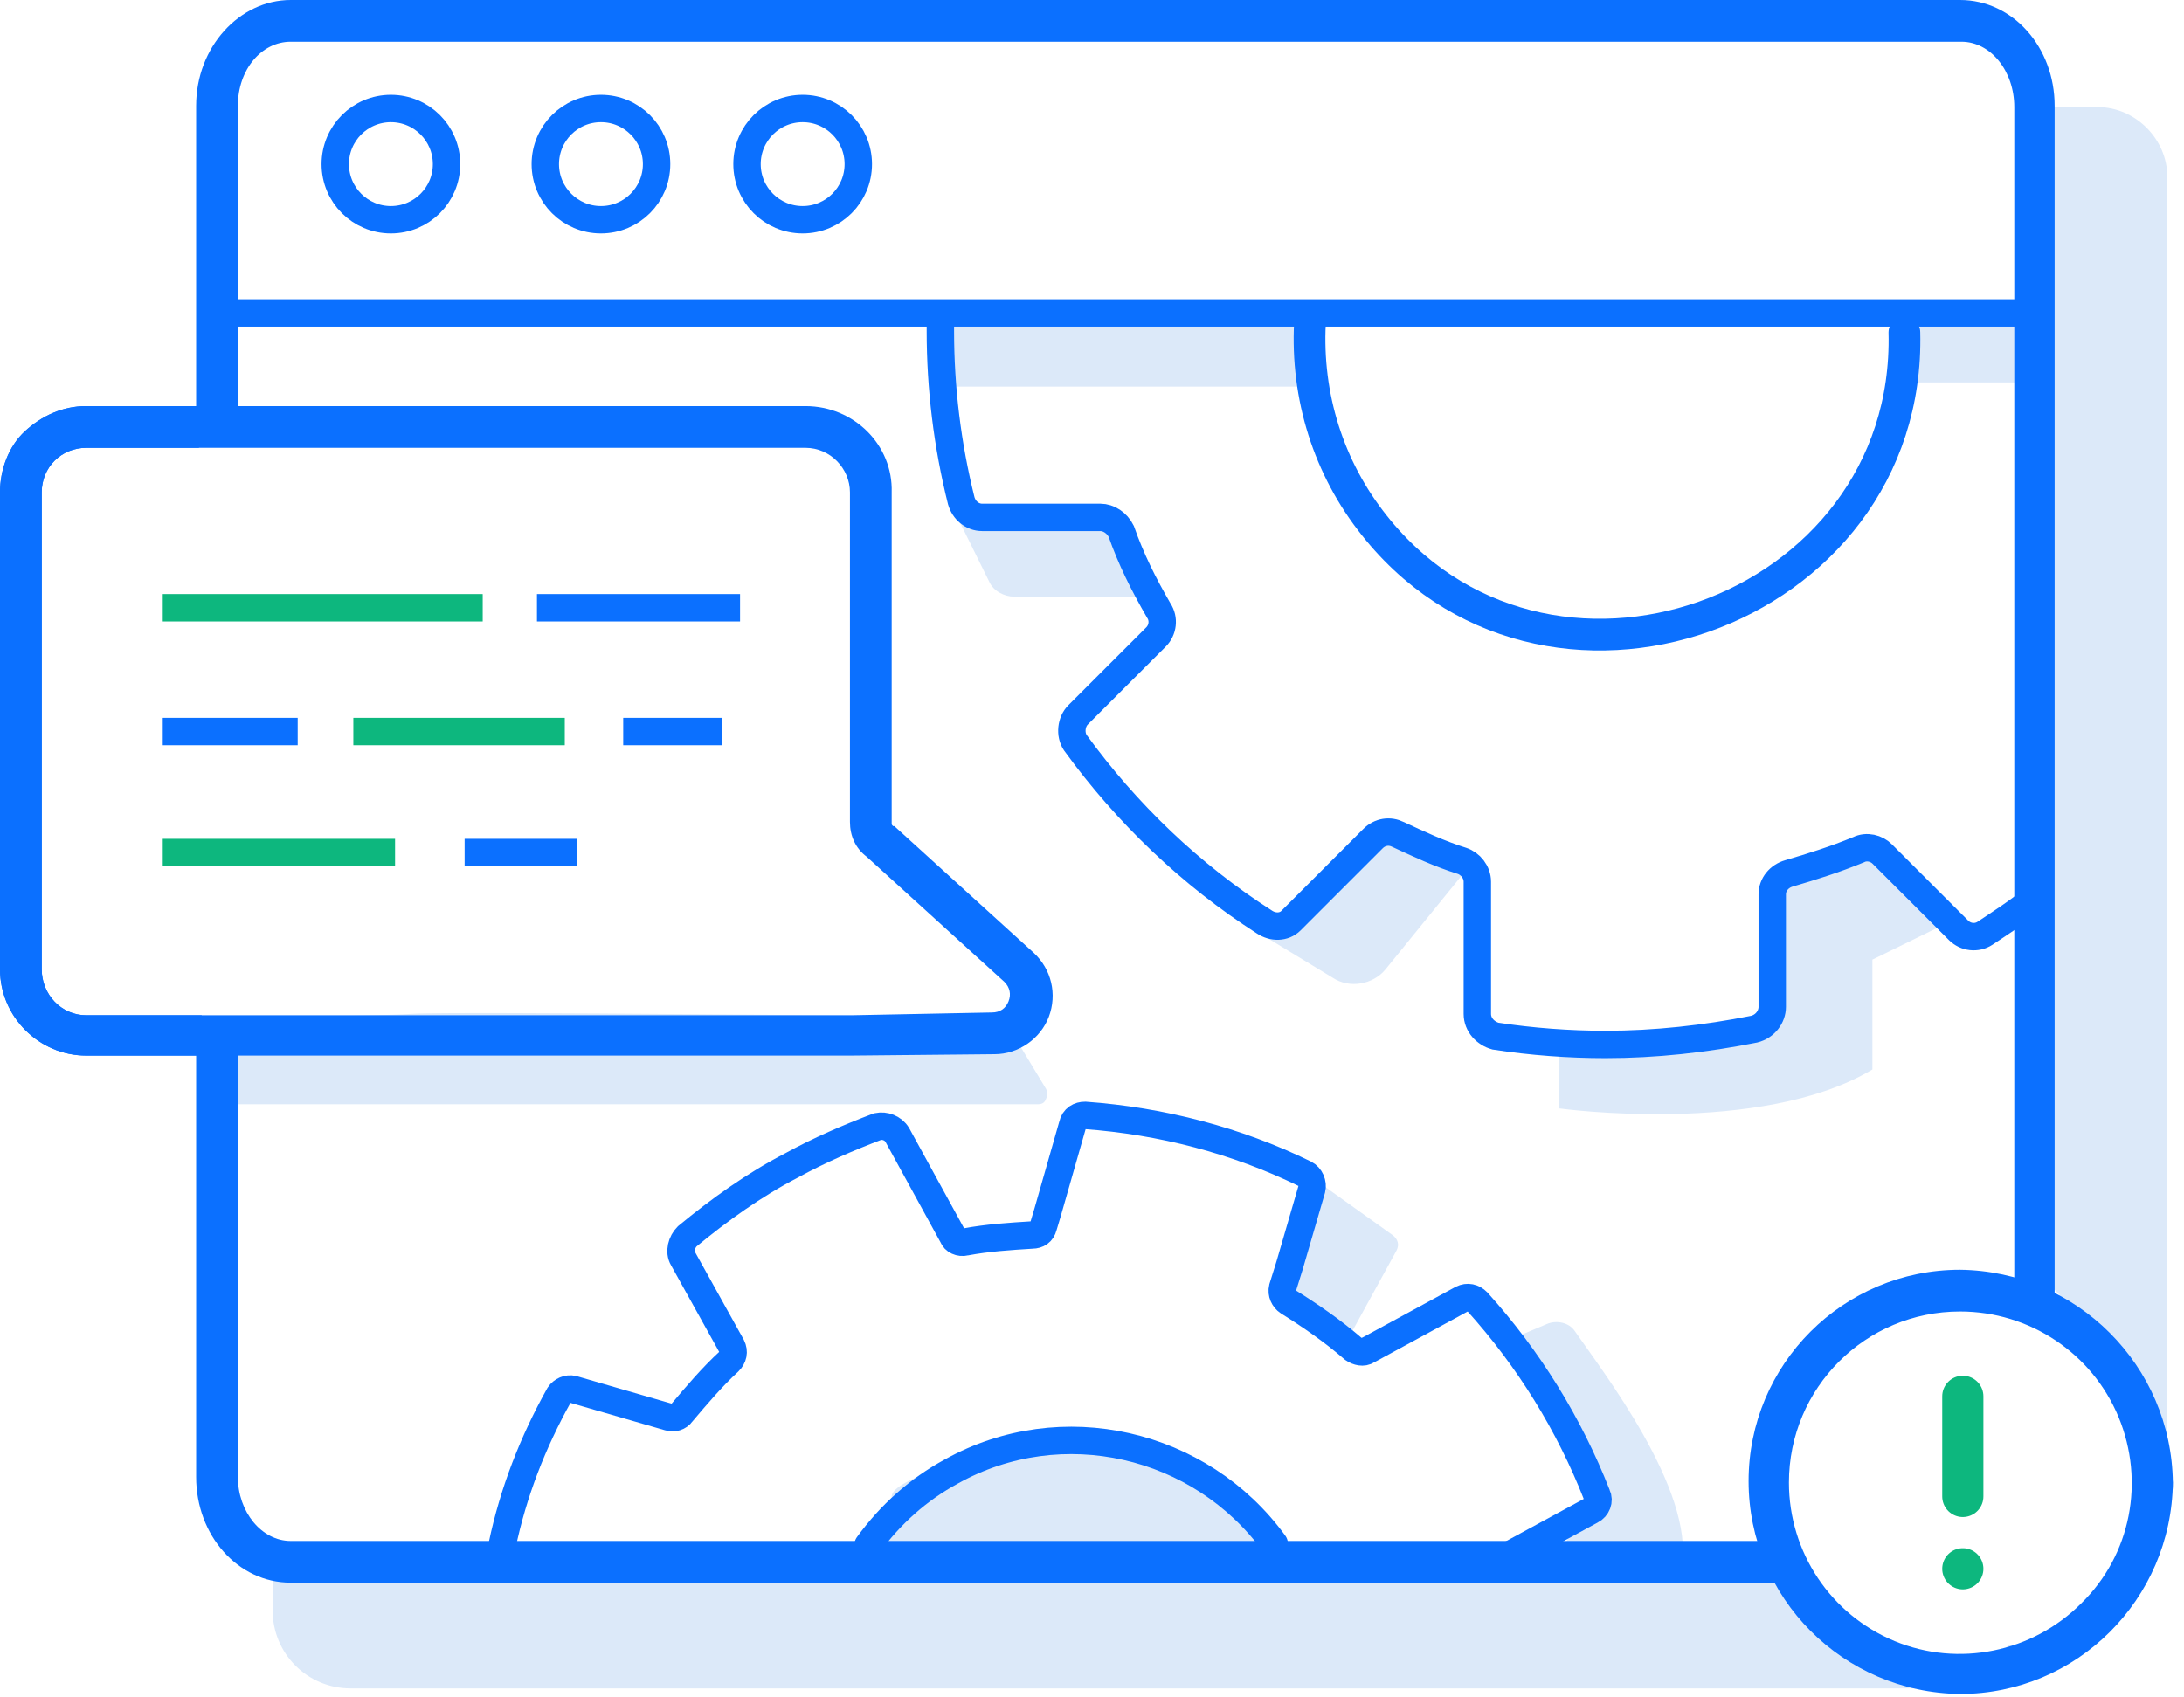
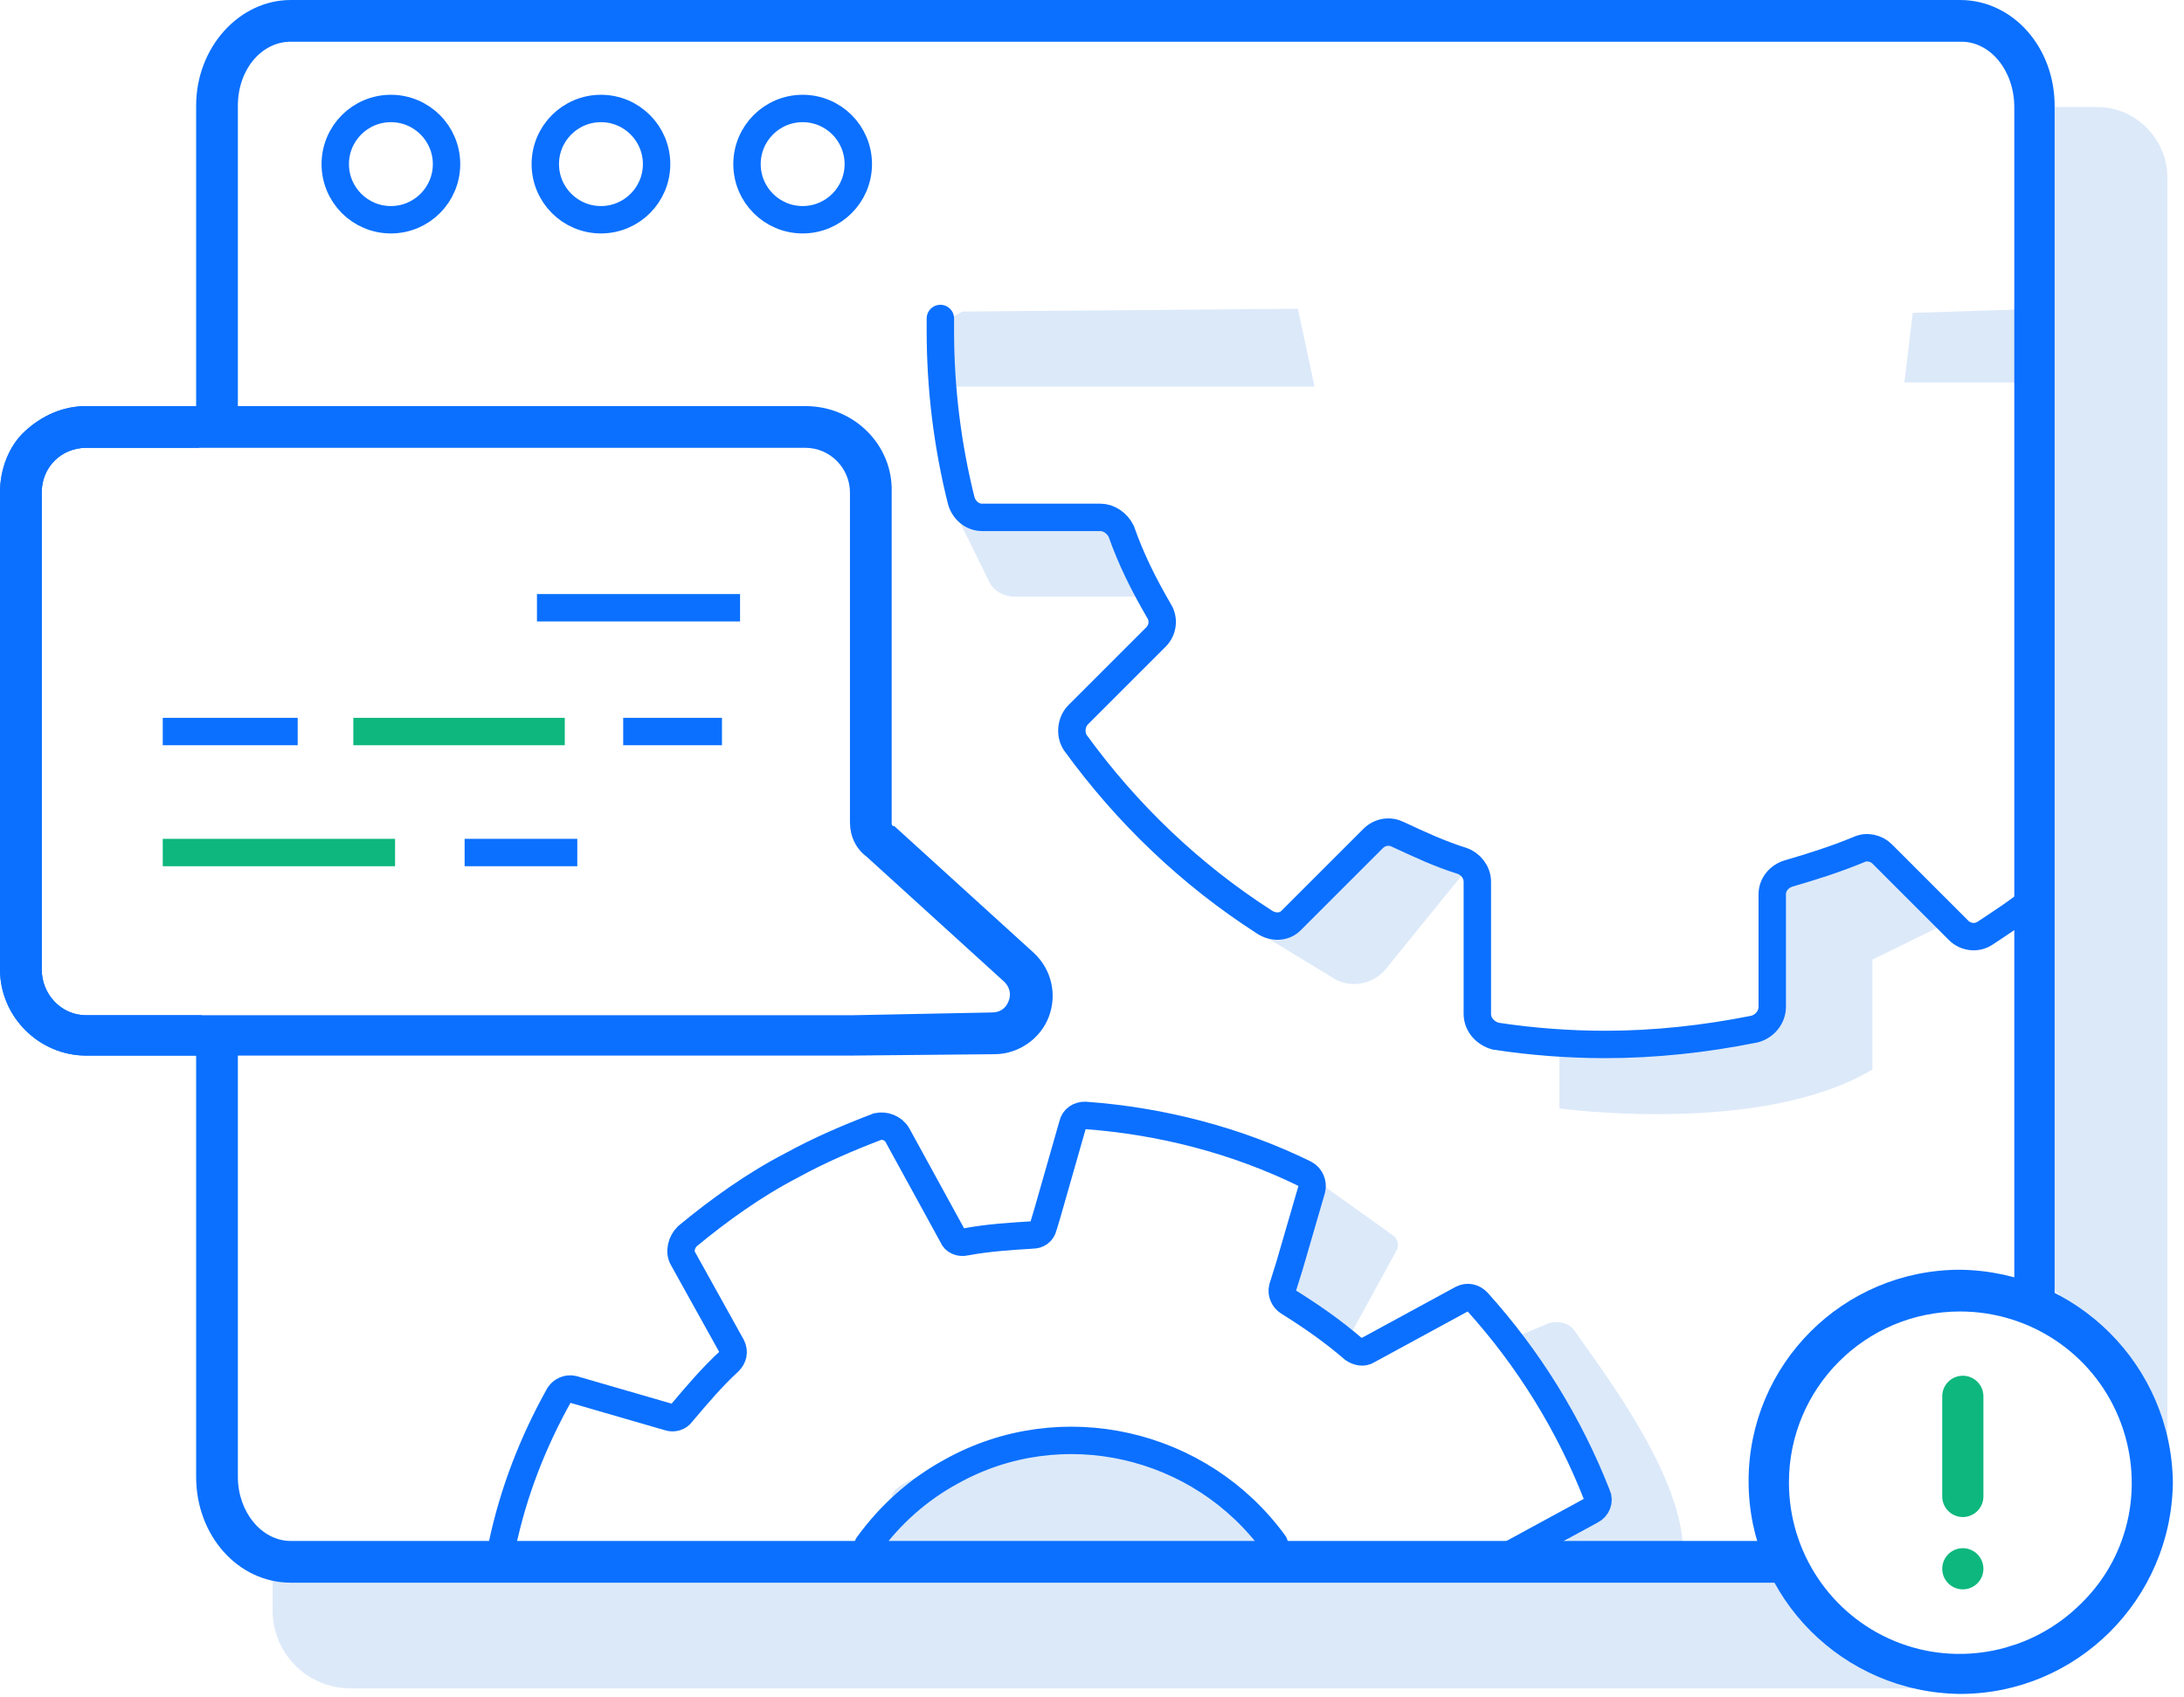
<svg xmlns="http://www.w3.org/2000/svg" version="1.1" id="Website_Optimization" x="0px" y="0px" viewBox="0 0 157 122" style="enable-background:new 0 0 157 122;" xml:space="preserve">
  <style type="text/css">
	.st0{fill:#DCE9F9;}
	.st1{fill:none;stroke:#0B70FF;stroke-width:1.97;stroke-linecap:round;}
	.st2{fill:#0B70FF;}
	.st3{fill:none;stroke:#0B70FF;stroke-width:1.97;}
	.st4{fill:none;stroke:#0B70FF;stroke-width:2.28;stroke-linecap:round;}
	.st5{fill:none;stroke:#0DB77E;stroke-width:1.97;}
	.st6{fill:none;stroke:#0DB77E;stroke-width:2.96;stroke-linecap:round;}
</style>
  <title>Website Optimization</title>
  <desc>Created with Sketch.</desc>
  <g id="Page-1">
    <g id="Website-Optimization">
      <polygon id="Path" class="st0" points="136.9,27.5 146.1,27.5 146.6,22.2 137.5,22.5   " />
      <polygon id="Path_1_" class="st0" points="68.3,27.8 94.5,27.8 93.3,22.2 69.2,22.4 67.7,23.2   " />
      <path id="Path_2_" class="st0" d="M141.3,119.7c-3.7,0.5-8.4-1.6-10.2-5c-0.2-0.3-0.3-0.7-0.4-1c-2-0.6-5.6-1.6-6.4-1.5    c-1,0.2-104.7,0.5-104.7,0.5v3.1c0,3.1,2.5,5.6,5.6,5.6H143l6.6-2.6l1-1.7c-2,0.6-4.1,1-6.2,1.2    C143.5,119.1,142.4,119.6,141.3,119.7z" />
      <path id="Path_3_" class="st0" d="M150.8,7.7h-3.7c0,0-0.7,83-0.7,83.5s5.1,5.1,5.6,6.2c0.4,0.9,2.7,5.9,3.8,8.1V12.7    C155.8,10,153.5,7.7,150.8,7.7z" />
-       <path id="Path_4_" class="st0" d="M155.8,105.6v2.4l-5.2,9.1c0.9-0.2,1.6-0.6,2.3-1.2c1.5-2,3.4-9.2,3.4-9.2L155.8,105.6z" />
-       <path id="Path_5_" class="st0" d="M16,79.4h58.6c0.3,0,0.5-0.1,0.6-0.4c0.1-0.2,0.1-0.5,0-0.7l-2.9-4.8c-0.1-0.2-0.4-0.4-0.6-0.4    c-4.2,0-39.3-0.4-42.1-0.2c-3,0.2-14.6,0.2-14.7,0.5s0.3,3.8,0.4,5.3C15.3,79.1,15.6,79.4,16,79.4z" />
      <path id="Path_6_" class="st0" d="M94.5,84.8l5.6,4c0.4,0.3,0.5,0.7,0.3,1.1L97,96.1c0.7,0.1,1.4,0.1,2.1,0    c0.7-0.2,5.3-2.8,5.9-2.7c0.6,0.1,3.6,2.9,3.6,2.9l2.6-1.1c0.7-0.3,1.6-0.1,2,0.5c2,2.9,8.6,11.4,7.7,16.9c0,0-8.3-0.3-8.3-1.5    c0-1.1,1.4-1.4,1.8-2.5s-3.9-11.1-3.9-11.1l-3.8-3.8c0,0-1.7,0.7-3.4,1.3c-1.8,0.6-5,2.3-5.5,2.1c-1.8-1.2-3.5-2.5-5.1-3.9    c-0.2-0.2-0.6-3.5,0.4-4.8C93.7,87.3,94.2,86.1,94.5,84.8z" />
      <path id="Path_7_" class="st0" d="M71.5,111.3c3.8,0.3,7.7,0.3,11.5,0.2c0,0,10.5,0.4,9.5,0s-3.9-4.3-5.6-5.1    c-1.7-0.8-6.6-3.3-7.7-3.3c-1.2,0-6.1-0.3-7.9,0.8c-1.8,1.2-7.4,2.5-7.2,3.8c0.2,1.3-2.3,4.9-2.3,4.9L71.5,111.3z" />
      <path id="Path_8_" class="st1" d="M62.4,111.1c1.6-2.2,3.6-4,6-5.3c7.9-4.4,17.9-2.1,23.2,5.2" />
      <path id="Path_9_" class="st0" d="M90.7,67.2l5.1,3.1c1.2,0.8,2.9,0.5,3.8-0.6l5.6-6.9c0,0-3.6-3.6-4.7-3    C99.2,60.4,90.7,67.2,90.7,67.2z" />
      <path id="Path_10_" class="st0" d="M112.1,75.3v4.4c0,0,14.5,2,22.5-2.8V69l5.1-2.5l-6.2-5.7l-4.9,1.7c-0.8,1.5-1.4,3-2,4.5    c0,0.5,1.4,4.5,0.8,5.1c-0.5,0.6-0.8,1.8-2.7,2L112.1,75.3z" />
      <path id="Path_11_" class="st0" d="M68.7,37c0.2,0.3,1.6,3.2,2.4,4.8c0.3,0.7,1.1,1.1,1.8,1.1h9.7l-2.8-5.8L68.7,37z" />
      <path id="Shape" class="st2" d="M57.9,32.2c1.8,0,3.2,1.5,3.2,3.2v23.7c0,1,0.4,1.9,1.2,2.5l9.9,9c0.4,0.4,0.5,0.9,0.3,1.4    s-0.6,0.8-1.2,0.8L61.2,73h-55C4.4,73,3,71.5,3,69.7V35.4c0-1.8,1.4-3.2,3.2-3.2H57.9z M57.9,29.2H6.2c-1.7,0-3.2,0.7-4.4,1.8    S0,33.8,0,35.4v34.3c0,3.4,2.8,6.2,6.2,6.2h55l10.3-0.1c1.7,0,3.3-1.1,3.9-2.7s0.2-3.4-1.1-4.6l-9.9-9l-0.1-0.1h-0.1    c-0.1-0.1-0.1-0.1-0.1-0.2V35.4C64.2,32,61.4,29.2,57.9,29.2L57.9,29.2z" />
      <path id="Path_12_" class="st2" d="M17.1,7.6C17.1,5,18.8,3,20.9,3H141c2.1,0,3.8,2.1,3.8,4.7v85c1,0.2,2,0.5,2.9,0.8V7.6    c0-4.2-3-7.6-6.8-7.6h-120c-3.7,0-6.8,3.4-6.8,7.6v24h3L17.1,7.6z" />
      <path id="Path_13_" class="st2" d="M127.5,111.9c-0.1-0.3-0.2-0.7-0.3-1.1H20.9c-2.1,0-3.8-2.1-3.8-4.6v-33h-3v33    c0,4.2,3,7.6,6.8,7.6h107.8C128.2,113.2,127.8,112.6,127.5,111.9z" />
-       <path id="Path_14_" class="st3" d="M145.8,22.5H16.6" />
      <circle id="Oval" class="st3" cx="28.1" cy="11.8" r="4" />
      <circle id="Oval_1_" class="st3" cx="43.2" cy="11.8" r="4" />
      <circle id="Oval_2_" class="st3" cx="57.7" cy="11.8" r="4" />
      <path id="Path_15_" class="st2" d="M14.5,73H6.2C4.4,73,3,71.5,3,69.7V35.4c0-1.8,1.4-3.2,3.2-3.2h8.1c0.1-1,0.3-2,0.6-3H6.2    c-1.7,0-3.2,0.7-4.4,1.8S0,33.8,0,35.4v34.3c0,3.4,2.8,6.2,6.2,6.2h8.3C14.4,74.9,14.4,74,14.5,73z" />
      <path id="Path_16_" class="st1" d="M67.6,22.9c0,0.4,0,0.5,0,0.9c0,4.1,0.5,8.2,1.5,12.2c0.2,0.7,0.8,1.2,1.5,1.2h8.5    c0.6,0,1.2,0.4,1.5,1c0.7,2,1.6,3.8,2.7,5.7c0.4,0.6,0.3,1.4-0.2,1.9L82,46.9l-4.5,4.5c-0.5,0.5-0.6,1.4-0.2,2    c3.7,5.1,8.3,9.5,13.6,12.9c0.6,0.4,1.4,0.4,1.9-0.1l5.3-5.3l0.6-0.6c0.5-0.5,1.2-0.6,1.8-0.3c1.5,0.7,3,1.4,4.6,1.9    c0.6,0.2,1.1,0.8,1.1,1.5v9.5c0,0.8,0.6,1.4,1.3,1.6c2.6,0.4,5.3,0.6,7.9,0.6c3.6,0,7.2-0.4,10.7-1.1c0.8-0.2,1.3-0.9,1.3-1.6    v-8.1c0-0.7,0.5-1.3,1.2-1.5c1.7-0.5,3.3-1,5-1.7c0.6-0.3,1.3-0.1,1.7,0.3l5.5,5.5c0.5,0.5,1.3,0.6,1.9,0.2    c1.2-0.8,2.3-1.5,3.4-2.4" />
      <path id="Path_17_" class="st1" d="M108.7,111.7l5.7-3.1c0.4-0.2,0.6-0.7,0.4-1.1c-2-5.1-4.9-9.8-8.6-13.9    c-0.3-0.3-0.7-0.4-1.1-0.2l-6.8,3.7c-0.3,0.2-0.7,0.1-1-0.1c-1.5-1.3-3.1-2.4-4.7-3.4c-0.3-0.2-0.5-0.6-0.4-1l0.5-1.6l1.6-5.5    c0.1-0.4-0.1-0.9-0.5-1.1C88.9,82,83.5,80.6,78,80.2c-0.4,0-0.8,0.2-0.9,0.7l-1.8,6.3l-0.3,1c-0.1,0.4-0.4,0.6-0.8,0.6    c-1.6,0.1-3.2,0.2-4.8,0.5c-0.4,0.1-0.8-0.1-0.9-0.4l-4-7.3c-0.3-0.5-0.9-0.7-1.4-0.6c-2.1,0.8-4.2,1.7-6.2,2.8    c-2.7,1.4-5.2,3.2-7.5,5.1c-0.4,0.4-0.6,1.1-0.3,1.6l3.5,6.3c0.2,0.4,0.1,0.8-0.2,1.1c-1.2,1.1-2.3,2.4-3.4,3.7    c-0.2,0.3-0.6,0.4-0.9,0.3l-6.9-2c-0.4-0.1-0.8,0.1-1,0.4c-1.9,3.4-3.3,7-4.1,10.8" />
      <path id="Shape_1_" class="st2" d="M140.9,94.3c5,0,9.5,3,11.4,7.6s0.9,9.9-2.7,13.4c-3.5,3.5-8.8,4.6-13.4,2.7s-7.6-6.4-7.6-11.4    C128.6,99.8,134.1,94.3,140.9,94.3z M140.9,91.3c-8.4,0-15.2,6.8-15.2,15.2s6.8,15.2,15.2,15.3c8.4,0,15.2-6.8,15.3-15.2    C156.1,98.2,149.3,91.4,140.9,91.3L140.9,91.3z" />
-       <path id="Path_18_" class="st4" d="M94.2,22.7c-0.4,5.3,1.1,10.5,4.3,14.7c12.3,16.2,38.9,6.8,38.4-13.5" />
      <path id="Path_19_" class="st3" d="M33.4,61.3h8.1" />
      <path id="Path_20_" class="st5" d="M11.7,61.3h16.7" />
      <path id="Path_21_" class="st3" d="M44.8,52.6h7.1" />
      <path id="Path_22_" class="st5" d="M25.4,52.6h15.2" />
      <path id="Path_23_" class="st3" d="M11.7,52.6h9.7" />
      <path id="Path_24_" class="st3" d="M38.6,43.7h14.6" />
-       <path id="Path_25_" class="st5" d="M11.7,43.7h23" />
      <path id="Path_26_" class="st6" d="M141.1,112.8L141.1,112.8" />
      <path id="Path_27_" class="st6" d="M141.1,100.4v7.2" />
    </g>
  </g>
</svg>